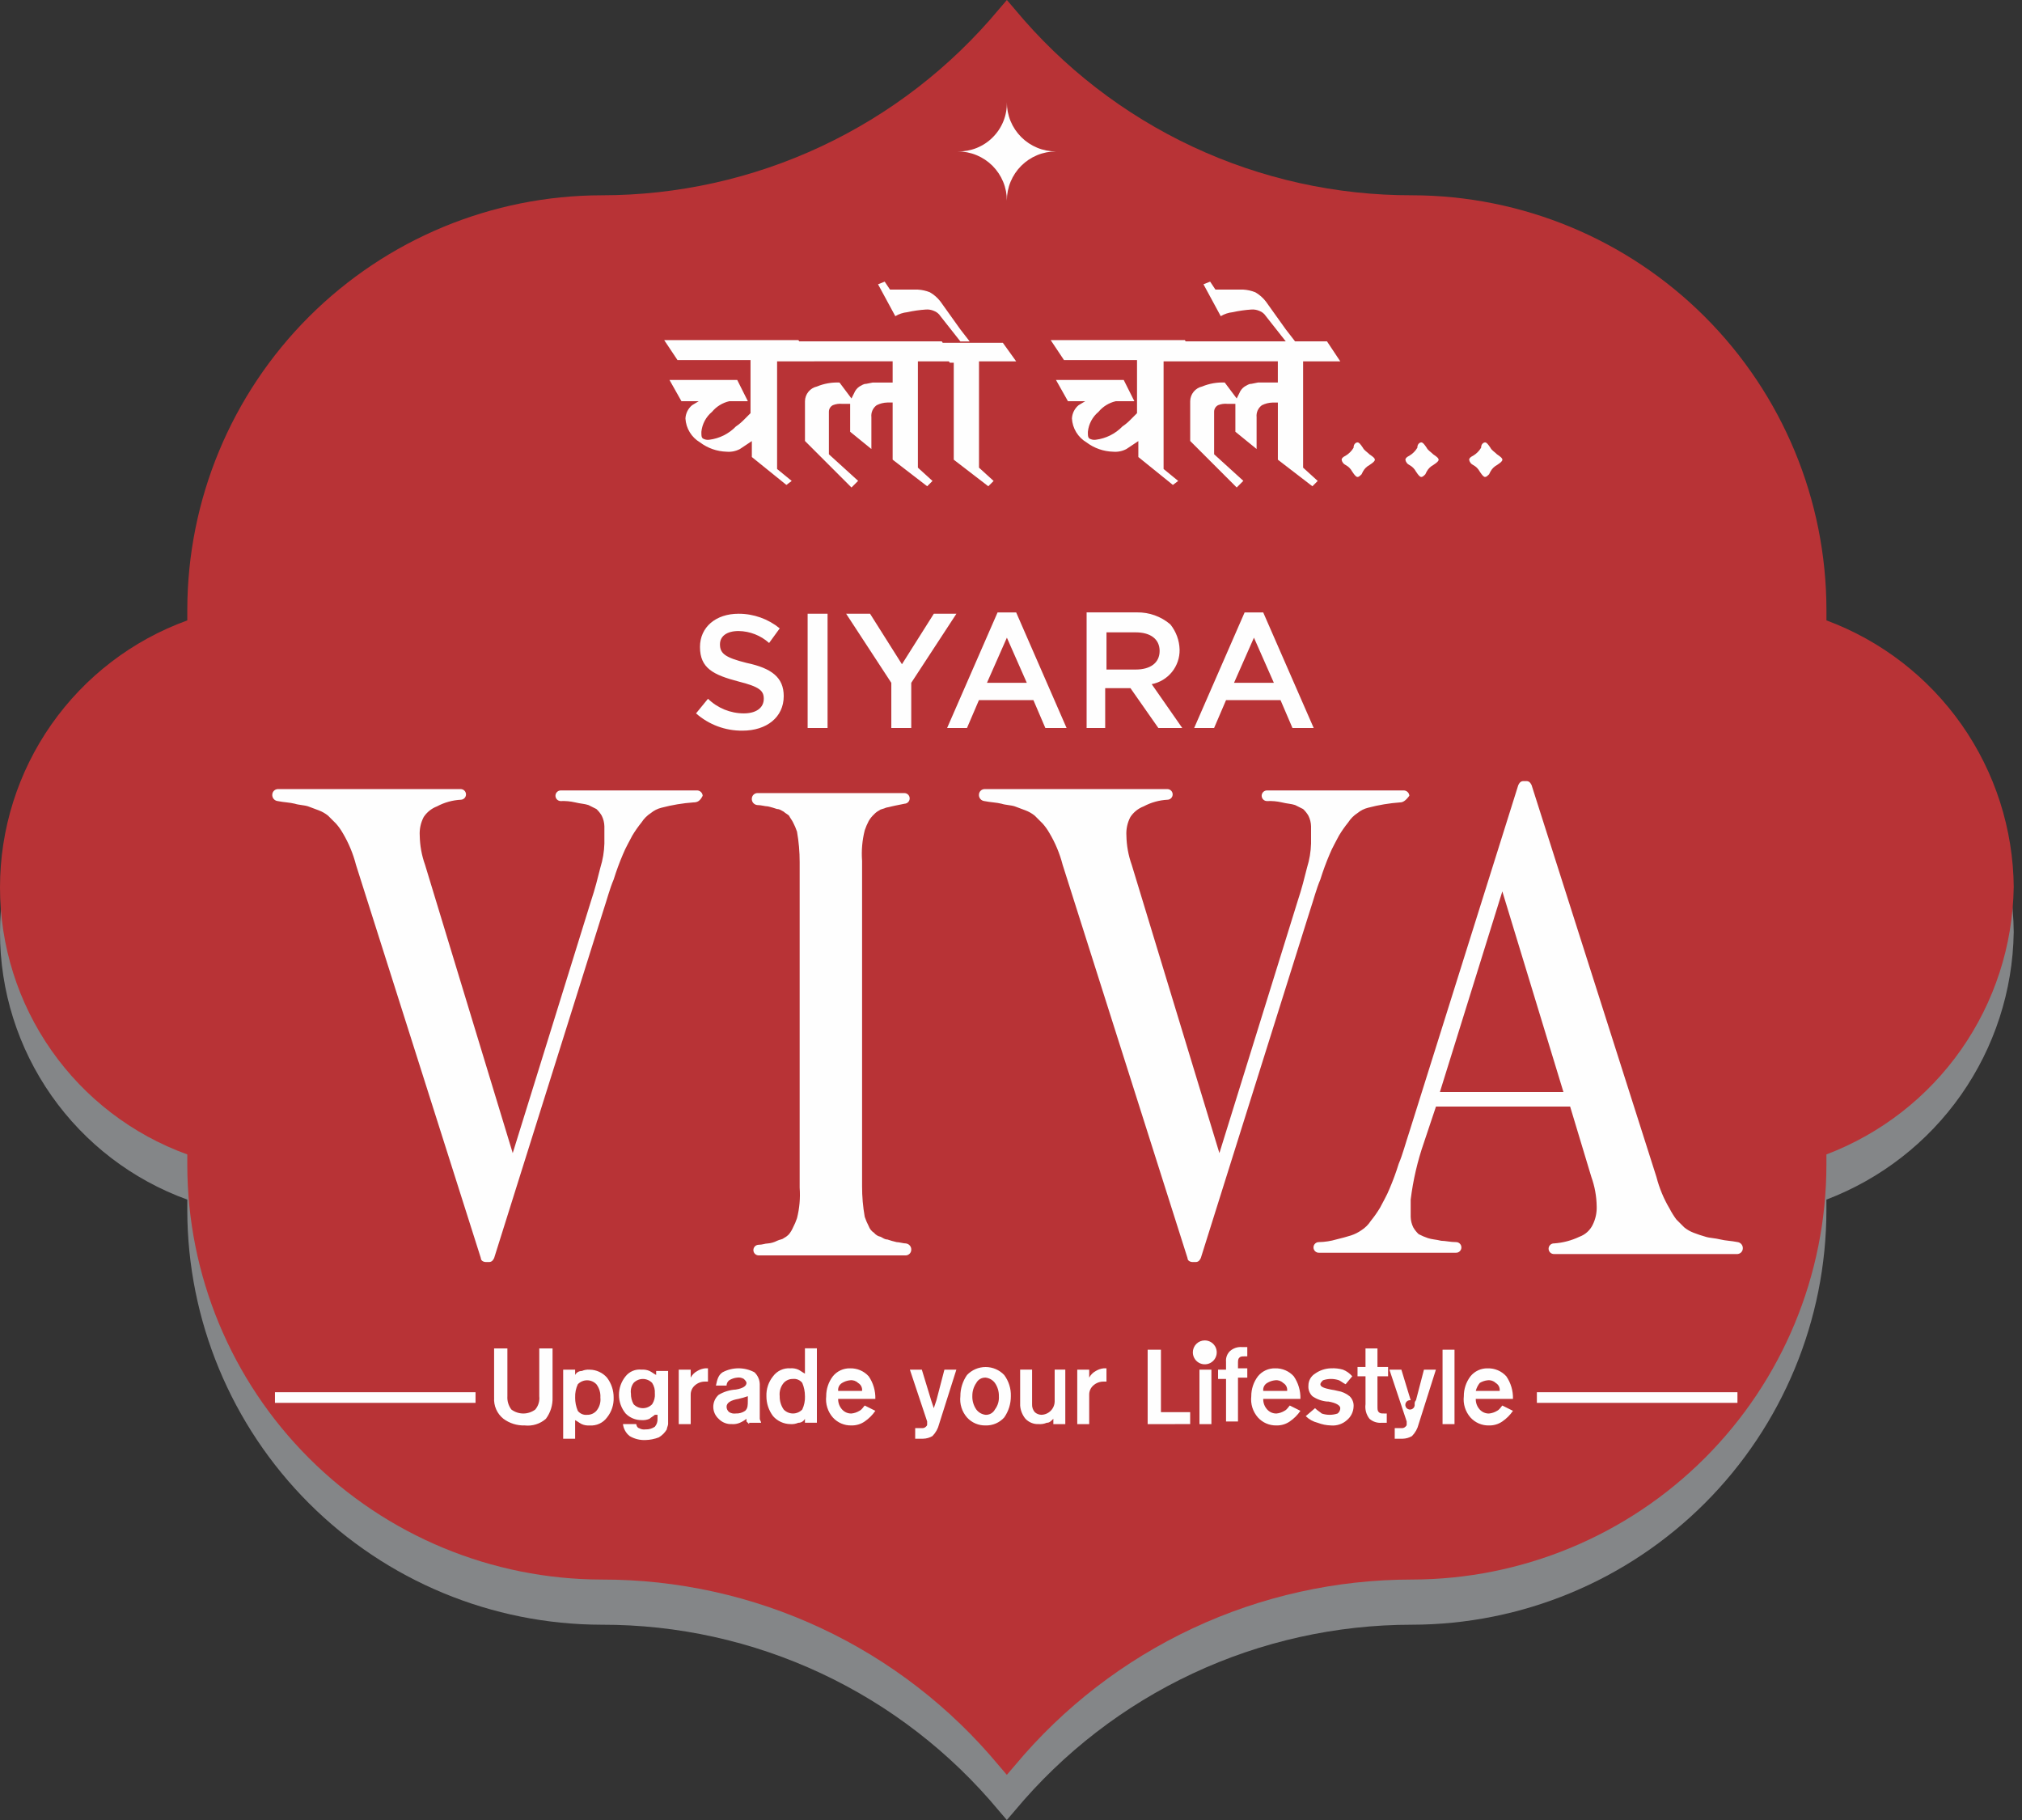
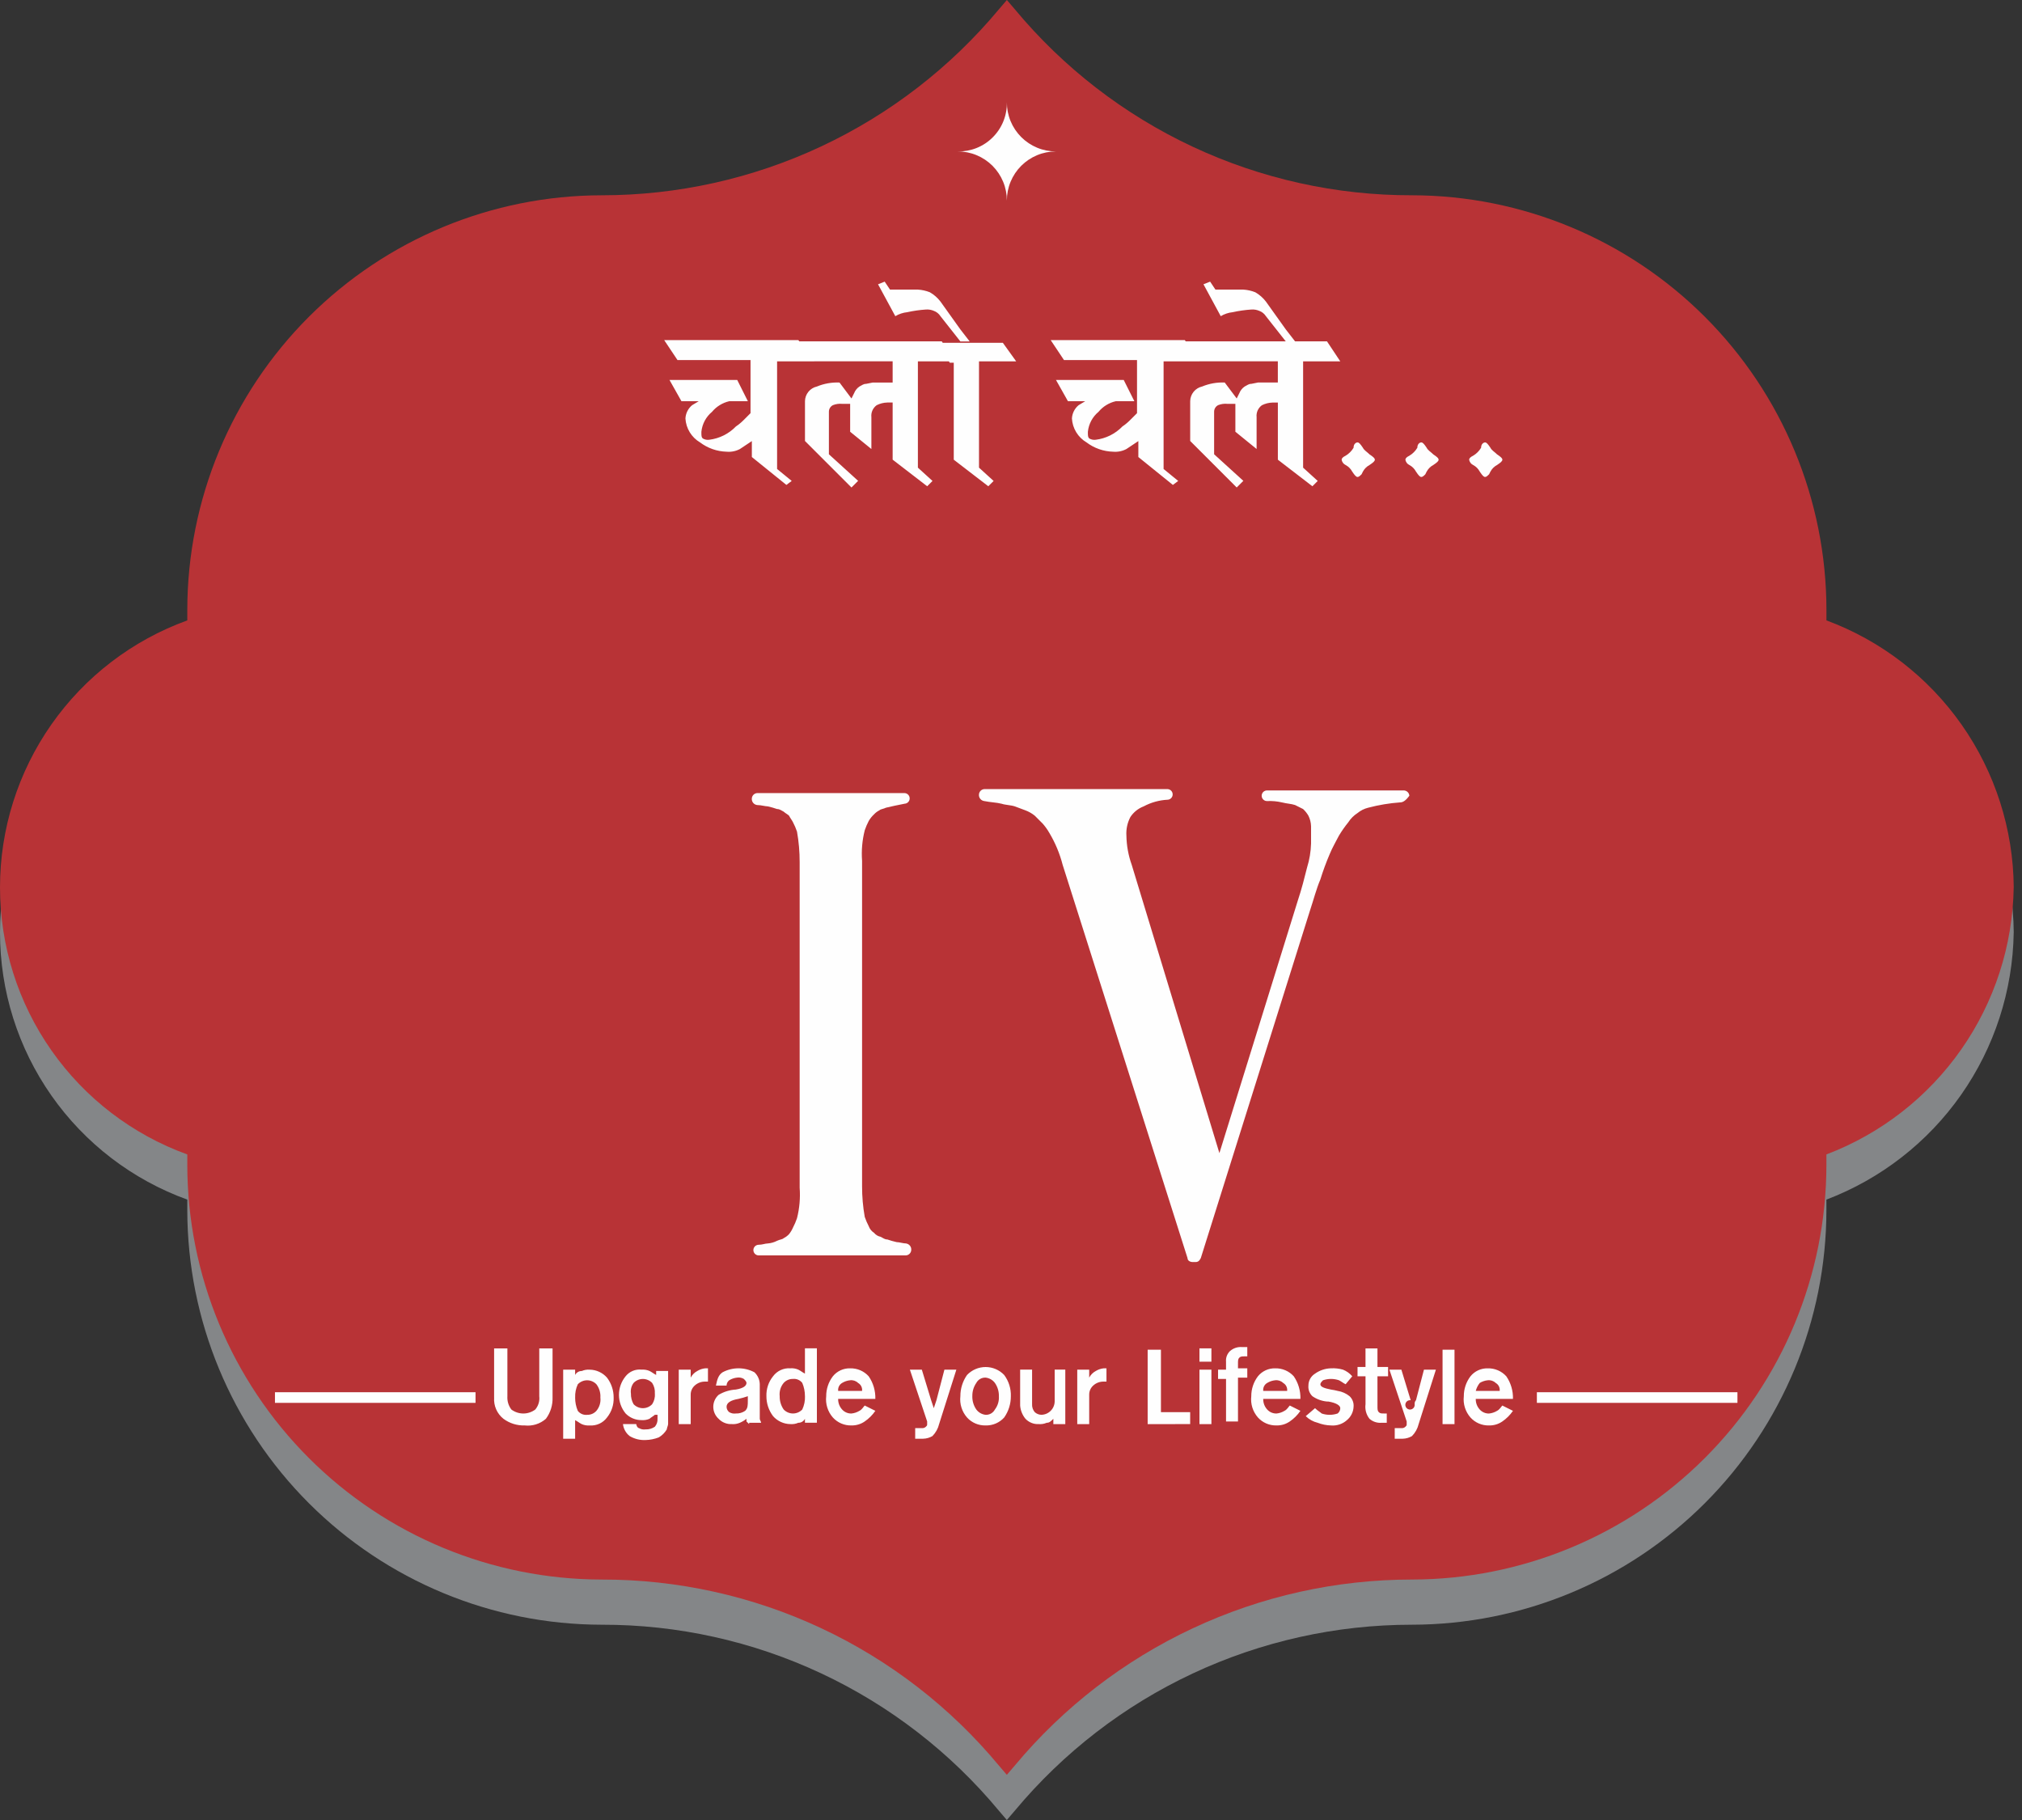
<svg xmlns="http://www.w3.org/2000/svg" width="200" height="180" viewBox="0 0 200 180" fill="none">
  <rect x="0" y="0" width="200" height="180" fill="#333333" stroke="none" />
  <g clip-path="url(#clip0_54_2)">
    <path fill-rule="evenodd" clip-rule="evenodd" d="M199.183 92.233C199.137 86.472 197.341 80.861 194.032 76.144C190.723 71.427 186.059 67.828 180.657 65.824V64.773C180.644 53.905 176.32 43.486 168.635 35.802C160.951 28.117 150.532 23.794 139.664 23.78C132.166 23.795 124.757 22.154 117.966 18.974C111.176 15.795 105.171 11.155 100.38 5.387L99.592 4.467L98.804 5.387C94.005 11.145 87.998 15.777 81.209 18.956C74.42 22.135 67.015 23.782 59.519 23.781C48.651 23.795 38.233 28.118 30.548 35.803C22.863 43.487 18.54 53.906 18.526 64.774V65.825C13.099 67.79 8.408 71.379 5.093 76.104C1.778 80.83 0 86.462 0 92.234C0 98.006 1.778 103.638 5.093 108.363C8.408 113.089 13.099 116.678 18.526 118.643V119.694C18.54 130.562 22.863 140.98 30.548 148.665C38.233 156.35 48.651 160.673 59.519 160.687C67.017 160.672 74.425 162.314 81.216 165.493C88.006 168.672 94.01 173.312 98.8 179.08L99.588 180L100.376 179.08C105.176 173.322 111.183 168.689 117.972 165.51C124.76 162.332 132.165 160.685 139.661 160.686C150.529 160.672 160.948 156.349 168.633 148.664C176.317 140.979 180.641 130.561 180.654 119.693V118.642C186.03 116.599 190.67 112.99 193.973 108.282C197.275 103.574 199.09 97.983 199.18 92.233" fill="#848688" />
    <path d="M199.183 87.766C199.137 82.005 197.341 76.394 194.032 71.677C190.723 66.961 186.059 63.361 180.657 61.357V60.306C180.644 49.438 176.32 39.02 168.635 31.335C160.951 23.65 150.532 19.327 139.664 19.313C132.166 19.328 124.757 17.687 117.966 14.508C111.176 11.328 105.171 6.688 100.38 0.92L99.592 0L98.804 0.92C94.005 6.678 87.998 11.311 81.209 14.489C74.42 17.668 67.015 19.315 59.519 19.314C48.651 19.328 38.233 23.651 30.548 31.336C22.863 39.02 18.54 49.439 18.526 60.307V61.358C13.099 63.323 8.408 66.912 5.093 71.637C1.778 76.363 0 81.995 0 87.767C0 93.539 1.778 99.171 5.093 103.897C8.408 108.622 13.099 112.211 18.526 114.176V115.227C18.54 126.095 22.863 136.514 30.548 144.198C38.233 151.883 48.651 156.206 59.519 156.22C67.017 156.206 74.425 157.847 81.216 161.026C88.006 164.206 94.01 168.845 98.8 174.613L99.588 175.533L100.376 174.613C105.176 168.855 111.183 164.222 117.972 161.044C124.76 157.865 132.165 156.218 139.661 156.219C150.529 156.205 160.948 151.882 168.633 144.197C176.317 136.513 180.641 126.094 180.654 115.226V114.175C186.03 112.132 190.67 108.524 193.973 103.815C197.275 99.107 199.09 93.516 199.18 87.766" fill="#B83336" />
-     <path d="M122.059 67.533L124.03 63.066L126.001 67.533H122.059ZM118.117 72H120.088L121.271 69.241H126.658L127.841 72H129.941L124.947 60.569H123.108L118.117 72ZM109.445 66.35V62.54H112.336C113.781 62.54 114.701 63.197 114.701 64.379C114.701 65.561 113.781 66.218 112.336 66.218H109.447L109.445 66.35ZM107.345 72H109.316V68.058H111.816L114.575 72H116.94L113.918 67.664C114.707 67.511 115.416 67.084 115.921 66.459C116.425 65.834 116.693 65.051 116.677 64.248C116.654 63.336 116.33 62.458 115.757 61.748C114.842 60.969 113.674 60.549 112.472 60.566H107.479V71.997L107.345 72ZM97.622 67.533L99.593 63.066L101.564 67.533H97.622ZM93.68 72H95.647L96.829 69.241H102.216L103.398 72H105.498L100.511 60.569H98.672L93.68 72ZM88.162 72H90.133V67.533L94.6 60.701H92.366L89.213 65.694L86.06 60.701H83.695L88.162 67.533V72ZM79.885 72H81.856V60.7H79.885V72ZM73.447 72.263C75.812 72.263 77.52 70.949 77.52 68.847C77.52 67.008 76.338 66.088 73.841 65.562C71.741 65.036 71.213 64.642 71.213 63.723C71.213 62.935 71.87 62.409 73.052 62.409C74.169 62.425 75.243 62.845 76.074 63.591L77.125 62.146C75.974 61.207 74.533 60.696 73.047 60.7C70.813 60.7 69.237 62.014 69.237 63.985C69.237 66.085 70.551 66.744 73.047 67.401C75.147 67.927 75.547 68.321 75.547 69.109C75.547 70.029 74.759 70.554 73.576 70.554C72.251 70.554 70.978 70.035 70.029 69.109L68.847 70.554C70.116 71.674 71.755 72.284 73.447 72.263Z" fill="#FEFEFE" />
    <path d="M149.65 139.533C149.369 139.946 149.012 140.302 148.599 140.584C148.214 140.851 147.754 140.989 147.285 140.978C146.94 140.988 146.597 140.922 146.279 140.786C145.962 140.65 145.678 140.447 145.446 140.19C145.196 139.905 145.009 139.571 144.895 139.21C144.782 138.848 144.746 138.466 144.789 138.09C144.785 137.379 145.016 136.686 145.446 136.119C145.651 135.865 145.912 135.662 146.208 135.525C146.504 135.388 146.828 135.322 147.154 135.331C147.5 135.321 147.843 135.387 148.16 135.523C148.478 135.659 148.762 135.862 148.993 136.119C149.443 136.775 149.673 137.558 149.65 138.353H145.971C145.961 138.741 146.102 139.118 146.365 139.404C146.481 139.532 146.623 139.634 146.782 139.702C146.941 139.77 147.113 139.803 147.285 139.798C147.564 139.771 147.834 139.681 148.073 139.535C148.336 139.404 148.467 139.141 148.599 139.009L149.65 139.533ZM145.971 137.562H148.336C148.356 137.406 148.329 137.249 148.259 137.108C148.189 136.968 148.078 136.852 147.942 136.774C147.839 136.674 147.714 136.599 147.578 136.553C147.442 136.508 147.297 136.493 147.154 136.511C146.875 136.538 146.606 136.628 146.366 136.774C146.181 137.006 146.047 137.275 145.971 137.562ZM142.686 140.847V133.489H143.868V140.847H142.686ZM137.956 141.241H138.613C138.685 141.25 138.757 141.243 138.825 141.22C138.893 141.197 138.956 141.16 139.007 141.11C139.138 140.979 139.138 140.979 139.138 140.847V140.584L137.43 135.46H138.613L139.533 138.482C139.437 138.468 139.338 138.485 139.252 138.53C139.165 138.575 139.095 138.647 139.051 138.734C139.008 138.821 138.992 138.92 139.008 139.017C139.024 139.113 139.069 139.202 139.138 139.271C139.207 139.34 139.296 139.386 139.393 139.401C139.489 139.417 139.588 139.402 139.675 139.358C139.763 139.314 139.834 139.244 139.879 139.158C139.924 139.071 139.941 138.973 139.927 138.876C139.919 138.805 139.926 138.732 139.948 138.664C139.971 138.596 140.009 138.534 140.058 138.482L140.846 135.46H142.028L140.32 140.847C140.212 141.293 139.985 141.702 139.663 142.029C139.384 142.194 139.067 142.284 138.743 142.292H137.955L137.956 141.241ZM136.248 139.007C136.248 139.401 136.248 139.533 136.379 139.664C136.51 139.795 136.642 139.795 136.905 139.795H137.168V140.715H136.642C136.429 140.731 136.215 140.705 136.012 140.637C135.809 140.57 135.621 140.462 135.46 140.321C135.3 140.119 135.183 139.887 135.115 139.639C135.047 139.391 135.031 139.131 135.066 138.876V136.117H134.276V135.197H135.064V133.358H136.247V135.197H137.298V136.117H136.247L136.248 139.007ZM129.153 140.058L130.073 139.27C130.336 139.533 130.599 139.664 130.73 139.796C131.241 139.971 131.796 139.971 132.307 139.796C132.388 139.733 132.453 139.654 132.498 139.563C132.544 139.472 132.568 139.372 132.57 139.27C132.57 139.007 132.176 138.744 131.388 138.613H131.257C130.738 138.565 130.241 138.384 129.812 138.087C129.672 137.953 129.564 137.788 129.495 137.606C129.427 137.425 129.401 137.23 129.418 137.036C129.417 136.799 129.477 136.566 129.592 136.359C129.707 136.152 129.874 135.978 130.075 135.854C130.536 135.524 131.086 135.341 131.652 135.328C132.051 135.306 132.45 135.351 132.834 135.459C133.19 135.6 133.506 135.826 133.754 136.116L133.097 136.904C132.834 136.773 132.703 136.641 132.44 136.51C131.929 136.335 131.374 136.335 130.863 136.51C130.732 136.641 130.6 136.773 130.6 136.904C130.6 137.167 130.994 137.298 131.651 137.43C131.873 137.461 132.092 137.504 132.308 137.561C132.742 137.628 133.151 137.81 133.491 138.087C133.632 138.221 133.74 138.386 133.808 138.567C133.877 138.749 133.903 138.944 133.885 139.138C133.873 139.391 133.808 139.638 133.695 139.864C133.582 140.09 133.423 140.29 133.228 140.452C133.015 140.643 132.766 140.788 132.494 140.878C132.223 140.969 131.936 141.003 131.651 140.978C131.201 140.967 130.757 140.878 130.337 140.715C129.89 140.607 129.481 140.38 129.153 140.058ZM128.627 139.532C128.346 139.945 127.989 140.301 127.576 140.583C127.191 140.85 126.731 140.988 126.262 140.977C125.917 140.987 125.574 140.921 125.256 140.785C124.939 140.649 124.655 140.446 124.423 140.189C124.173 139.904 123.986 139.57 123.872 139.209C123.759 138.847 123.723 138.465 123.766 138.089C123.762 137.378 123.993 136.685 124.423 136.118C124.628 135.864 124.889 135.661 125.185 135.524C125.481 135.387 125.805 135.321 126.131 135.33C126.477 135.32 126.82 135.386 127.137 135.522C127.455 135.658 127.739 135.861 127.97 136.118C128.42 136.774 128.65 137.557 128.627 138.352H124.948C124.938 138.74 125.079 139.117 125.342 139.403C125.458 139.531 125.6 139.633 125.759 139.701C125.918 139.769 126.09 139.802 126.262 139.797C126.541 139.77 126.811 139.68 127.05 139.534C127.313 139.403 127.444 139.14 127.576 139.008L128.627 139.532ZM124.948 137.561H127.313C127.333 137.405 127.306 137.248 127.236 137.107C127.166 136.967 127.055 136.851 126.919 136.773C126.816 136.673 126.691 136.598 126.555 136.552C126.419 136.507 126.274 136.492 126.131 136.51C125.852 136.537 125.583 136.627 125.343 136.773C125.207 136.851 125.097 136.967 125.027 137.108C124.957 137.248 124.93 137.406 124.949 137.562L124.948 137.561ZM121.269 136.379H120.481V135.459H121.269V134.671C121.252 134.477 121.278 134.282 121.346 134.1C121.415 133.919 121.523 133.754 121.663 133.62C121.824 133.479 122.012 133.371 122.215 133.303C122.418 133.236 122.633 133.209 122.846 133.226H123.372V134.146H123.109C122.846 134.146 122.715 134.146 122.583 134.277C122.451 134.408 122.452 134.54 122.452 134.934V135.328H123.372V136.248H122.452V140.584H121.27V136.384L121.269 136.379ZM118.641 140.846V135.459H119.823V140.846H118.641ZM118.641 134.671V133.357H119.823V134.671H118.641ZM113.517 140.846V133.488H114.831V139.663H117.722V140.845L113.517 140.846ZM106.553 140.846V135.459H107.735V136.247C107.884 135.967 108.113 135.738 108.392 135.59C108.632 135.444 108.901 135.354 109.18 135.327H109.443V136.641H109.18C108.792 136.631 108.415 136.772 108.129 137.035C108.001 137.151 107.899 137.293 107.831 137.452C107.763 137.61 107.73 137.782 107.735 137.955V140.846H106.553ZM105.371 135.459V140.846H104.189V140.32C103.926 140.583 103.795 140.714 103.532 140.714C103.284 140.821 103.014 140.866 102.744 140.845C102.5 140.858 102.256 140.817 102.03 140.726C101.803 140.636 101.598 140.497 101.43 140.319C101.123 139.946 100.939 139.487 100.904 139.005V135.458H102.086V138.874C102.069 139.161 102.163 139.443 102.349 139.662C102.529 139.827 102.763 139.92 103.006 139.925C103.352 139.917 103.682 139.775 103.926 139.531C104.171 139.286 104.312 138.957 104.32 138.611V135.458H105.376L105.371 135.459ZM97.488 140.977C97.143 140.987 96.8 140.921 96.482 140.785C96.165 140.649 95.88 140.446 95.649 140.189C95.399 139.904 95.212 139.57 95.099 139.209C94.985 138.847 94.949 138.465 94.992 138.089C94.989 137.338 95.219 136.604 95.649 135.989C95.887 135.74 96.172 135.541 96.488 135.406C96.804 135.27 97.145 135.2 97.489 135.2C97.833 135.2 98.173 135.27 98.49 135.406C98.806 135.541 99.091 135.74 99.328 135.989C99.778 136.595 100.01 137.335 99.985 138.089C99.989 138.84 99.759 139.574 99.328 140.189C99.097 140.446 98.813 140.649 98.496 140.786C98.178 140.922 97.835 140.988 97.489 140.978L97.488 140.977ZM96.174 138.087C96.164 138.556 96.302 139.016 96.568 139.401C96.677 139.547 96.815 139.669 96.974 139.76C97.132 139.85 97.307 139.907 97.488 139.927C97.676 139.935 97.862 139.89 98.025 139.797C98.187 139.704 98.32 139.567 98.408 139.401C98.694 139.025 98.833 138.558 98.802 138.087C98.813 137.618 98.675 137.158 98.408 136.773C98.299 136.627 98.161 136.505 98.003 136.414C97.845 136.324 97.669 136.267 97.488 136.247C97.301 136.239 97.115 136.284 96.952 136.377C96.789 136.47 96.656 136.607 96.568 136.773C96.302 137.159 96.165 137.619 96.176 138.087H96.174ZM90.524 141.24H91.181C91.253 141.249 91.325 141.242 91.393 141.219C91.461 141.196 91.524 141.159 91.575 141.109C91.706 140.978 91.706 140.978 91.706 140.846V140.583L89.998 135.459H91.18L92.1 138.481C92.188 138.744 92.276 139.006 92.363 139.269C92.451 139.006 92.539 138.744 92.626 138.481L93.414 135.459H94.596L92.888 140.846C92.78 141.292 92.553 141.701 92.231 142.028C91.952 142.193 91.635 142.283 91.311 142.291H90.523L90.524 141.24ZM86.582 139.532C86.301 139.945 85.944 140.301 85.531 140.583C85.146 140.85 84.686 140.988 84.217 140.977C83.872 140.987 83.529 140.921 83.211 140.785C82.894 140.649 82.61 140.446 82.378 140.189C82.128 139.904 81.941 139.57 81.828 139.209C81.714 138.847 81.678 138.465 81.721 138.089C81.717 137.378 81.948 136.685 82.378 136.118C82.583 135.864 82.844 135.661 83.14 135.524C83.436 135.387 83.76 135.321 84.086 135.33C84.432 135.32 84.775 135.386 85.093 135.522C85.41 135.658 85.694 135.861 85.925 136.118C86.375 136.774 86.605 137.557 86.582 138.352H82.903C82.893 138.74 83.034 139.117 83.297 139.403C83.413 139.531 83.555 139.633 83.714 139.701C83.873 139.769 84.045 139.802 84.217 139.797C84.496 139.77 84.766 139.68 85.005 139.534C85.268 139.403 85.399 139.14 85.531 139.008L86.582 139.532ZM82.903 137.561H85.268C85.288 137.405 85.261 137.248 85.191 137.107C85.121 136.967 85.01 136.851 84.874 136.773C84.771 136.673 84.646 136.598 84.51 136.552C84.374 136.507 84.229 136.492 84.086 136.51C83.807 136.537 83.538 136.627 83.298 136.773C83.163 136.852 83.053 136.968 82.983 137.108C82.913 137.249 82.886 137.406 82.905 137.562L82.903 137.561ZM79.618 140.846V140.32C79.557 140.441 79.463 140.541 79.346 140.611C79.23 140.681 79.097 140.716 78.961 140.714C78.713 140.821 78.443 140.866 78.173 140.845C77.849 140.841 77.53 140.768 77.236 140.632C76.941 140.497 76.679 140.301 76.465 140.057C76.035 139.49 75.804 138.797 75.808 138.086C75.782 137.371 76.015 136.671 76.465 136.115C76.661 135.85 76.92 135.639 77.218 135.502C77.517 135.364 77.845 135.304 78.173 135.327C78.443 135.306 78.713 135.351 78.961 135.458C79.224 135.589 79.355 135.721 79.618 135.852V133.352H80.8V140.71H79.618V140.846ZM79.618 138.087C79.621 137.636 79.532 137.188 79.355 136.773C79.249 136.634 79.108 136.525 78.947 136.456C78.786 136.387 78.61 136.36 78.435 136.379C78.263 136.374 78.091 136.407 77.932 136.475C77.773 136.543 77.631 136.645 77.515 136.773C77.364 136.954 77.251 137.164 77.184 137.39C77.116 137.615 77.095 137.853 77.121 138.087C77.111 138.556 77.249 139.016 77.515 139.401C77.634 139.525 77.777 139.625 77.935 139.692C78.093 139.76 78.263 139.795 78.435 139.795C78.607 139.795 78.777 139.76 78.935 139.692C79.093 139.625 79.236 139.525 79.354 139.401C79.547 138.991 79.639 138.54 79.621 138.087H79.618ZM73.968 138.087C73.667 138.192 73.36 138.28 73.048 138.35C72.26 138.483 71.866 138.746 71.866 139.138C71.868 139.24 71.893 139.34 71.938 139.431C71.984 139.522 72.049 139.601 72.129 139.664C72.326 139.783 72.559 139.829 72.786 139.795C73.113 139.808 73.436 139.716 73.706 139.532C73.969 139.269 73.969 139.006 73.969 138.481V138.218L73.971 138.087H73.968ZM74.099 140.846L73.836 140.583V140.32C73.636 140.48 73.415 140.613 73.179 140.714C72.931 140.821 72.661 140.866 72.391 140.845C72.147 140.858 71.903 140.817 71.677 140.726C71.45 140.636 71.245 140.497 71.077 140.319C70.912 140.17 70.78 139.987 70.689 139.783C70.599 139.58 70.552 139.359 70.552 139.136C70.552 138.914 70.599 138.693 70.689 138.489C70.78 138.286 70.912 138.103 71.077 137.954C71.595 137.642 72.182 137.462 72.785 137.428C73.573 137.297 73.836 137.034 73.836 136.771C73.836 136.64 73.705 136.508 73.573 136.377C73.376 136.258 73.144 136.212 72.916 136.246C72.637 136.273 72.368 136.363 72.128 136.509C72.048 136.572 71.983 136.651 71.937 136.742C71.892 136.833 71.867 136.933 71.865 137.035H70.814C70.945 136.378 71.077 135.984 71.471 135.721C71.957 135.462 72.498 135.327 73.048 135.327C73.598 135.327 74.139 135.462 74.624 135.721C74.786 135.873 74.916 136.056 75.007 136.259C75.097 136.462 75.146 136.681 75.15 136.903V140.319C75.15 140.45 75.281 140.582 75.281 140.713H74.099V140.846ZM67.136 140.846V135.459H68.318V136.247C68.467 135.967 68.696 135.738 68.975 135.59C69.215 135.444 69.484 135.354 69.763 135.327H70.026V136.641H69.763C69.375 136.631 68.998 136.772 68.712 137.035C68.584 137.151 68.482 137.293 68.414 137.452C68.346 137.61 68.314 137.782 68.318 137.955V140.846H67.136ZM64.771 139.926C64.64 140.057 64.377 140.189 64.245 140.32C63.997 140.427 63.727 140.472 63.457 140.451C63.164 140.454 62.873 140.397 62.602 140.284C62.331 140.171 62.085 140.004 61.88 139.794C61.455 139.275 61.222 138.625 61.222 137.954C61.222 137.284 61.455 136.634 61.88 136.115C62.066 135.881 62.309 135.698 62.584 135.583C62.86 135.468 63.16 135.425 63.457 135.458C63.727 135.437 63.997 135.482 64.245 135.589C64.508 135.72 64.639 135.852 64.902 135.983V135.589H66.084V140.844C66.084 140.975 65.953 141.238 65.953 141.37C65.762 141.695 65.49 141.966 65.165 142.158C64.746 142.321 64.301 142.41 63.851 142.421C63.299 142.448 62.751 142.31 62.276 142.026C61.909 141.735 61.673 141.309 61.619 140.844H62.933C62.933 140.975 63.064 141.238 63.196 141.238C63.393 141.357 63.626 141.403 63.853 141.369C64.18 141.382 64.503 141.29 64.773 141.106C64.96 140.887 65.054 140.605 65.036 140.318V139.926H64.771ZM64.771 137.826C64.801 137.456 64.708 137.087 64.508 136.775C64.39 136.65 64.247 136.551 64.089 136.484C63.931 136.416 63.761 136.381 63.589 136.381C63.417 136.381 63.247 136.416 63.089 136.484C62.931 136.551 62.788 136.65 62.669 136.775C62.446 137.077 62.351 137.455 62.406 137.826C62.398 138.194 62.488 138.557 62.669 138.877C62.788 139.001 62.931 139.101 63.089 139.168C63.247 139.236 63.417 139.271 63.589 139.271C63.761 139.271 63.931 139.236 64.089 139.168C64.247 139.101 64.39 139.001 64.508 138.877C64.71 138.565 64.804 138.196 64.776 137.826H64.771ZM55.705 142.293V135.461H56.887V135.987C56.949 135.866 57.043 135.765 57.159 135.696C57.276 135.626 57.409 135.591 57.544 135.593C57.792 135.486 58.063 135.441 58.332 135.462C58.656 135.466 58.976 135.539 59.27 135.675C59.564 135.81 59.827 136.006 60.04 136.25C60.471 136.817 60.702 137.51 60.697 138.221C60.724 138.936 60.49 139.636 60.04 140.192C59.845 140.457 59.586 140.668 59.288 140.805C58.989 140.943 58.66 141.003 58.332 140.98C58.063 141.001 57.792 140.956 57.544 140.849C57.281 140.718 57.15 140.586 56.887 140.455V142.294L55.705 142.293ZM56.888 138.22C56.885 138.671 56.975 139.119 57.151 139.534C57.258 139.673 57.399 139.782 57.56 139.851C57.721 139.92 57.897 139.947 58.071 139.928C58.244 139.933 58.416 139.9 58.575 139.832C58.733 139.764 58.876 139.662 58.991 139.534C59.142 139.353 59.255 139.143 59.323 138.917C59.391 138.691 59.412 138.454 59.385 138.22C59.416 137.749 59.276 137.282 58.991 136.906C58.873 136.781 58.73 136.682 58.572 136.615C58.414 136.547 58.244 136.512 58.072 136.512C57.9 136.512 57.73 136.547 57.572 136.615C57.414 136.682 57.271 136.781 57.152 136.906C56.961 137.316 56.872 137.767 56.891 138.219L56.888 138.22ZM48.873 138.22V133.359H50.187V138.089C50.156 138.56 50.296 139.027 50.581 139.403C50.922 139.659 51.337 139.797 51.764 139.797C52.19 139.797 52.605 139.659 52.946 139.403C53.097 139.222 53.21 139.012 53.278 138.786C53.346 138.56 53.367 138.323 53.34 138.089V133.359H54.654V138.22C54.679 138.974 54.447 139.714 53.997 140.32C53.713 140.57 53.379 140.758 53.017 140.871C52.655 140.984 52.274 141.02 51.897 140.977C51.143 141.001 50.403 140.77 49.797 140.32C49.484 140.072 49.236 139.75 49.076 139.384C48.915 139.018 48.847 138.618 48.876 138.219L48.873 138.22Z" fill="#FEFEFE" />
-     <path d="M140.847 112.992C140.21 114.823 139.77 116.717 139.533 118.642V120.35C139.542 120.715 139.632 121.074 139.796 121.401C139.938 121.645 140.116 121.866 140.322 122.058C140.618 122.213 140.926 122.345 141.242 122.452C141.636 122.583 142.03 122.583 142.556 122.715C142.95 122.715 143.476 122.846 144.001 122.846C144.072 122.843 144.143 122.854 144.21 122.879C144.276 122.904 144.337 122.942 144.388 122.992C144.439 123.041 144.48 123.1 144.508 123.165C144.536 123.23 144.55 123.3 144.55 123.371C144.55 123.442 144.536 123.513 144.508 123.578C144.48 123.643 144.439 123.702 144.388 123.751C144.337 123.801 144.276 123.839 144.21 123.864C144.143 123.889 144.072 123.9 144.001 123.897H130.468C130.397 123.9 130.327 123.889 130.26 123.864C130.194 123.839 130.133 123.801 130.082 123.751C130.03 123.702 129.99 123.643 129.962 123.578C129.934 123.513 129.919 123.442 129.919 123.371C129.919 123.3 129.934 123.23 129.962 123.165C129.99 123.1 130.03 123.041 130.082 122.992C130.133 122.942 130.194 122.904 130.26 122.879C130.327 122.854 130.397 122.843 130.468 122.846C131.047 122.833 131.621 122.745 132.176 122.583C132.702 122.452 133.227 122.32 133.621 122.189C133.996 122.067 134.35 121.89 134.672 121.663C135.041 121.426 135.355 121.112 135.592 120.743C135.93 120.327 136.237 119.888 136.512 119.429C136.775 118.903 137.169 118.247 137.432 117.59C137.782 116.773 138.089 115.939 138.352 115.09C138.746 114.17 139.009 113.119 139.403 111.937L150.177 77.645C150.308 77.382 150.44 77.251 150.703 77.251H150.966C151.229 77.251 151.36 77.382 151.492 77.645L163.842 116.404C164.127 117.512 164.57 118.574 165.156 119.557C165.345 119.925 165.565 120.277 165.813 120.608L166.601 121.396C166.878 121.62 167.188 121.797 167.521 121.922C167.909 122.073 168.304 122.205 168.704 122.316C169.098 122.447 169.624 122.447 170.149 122.579C170.674 122.711 171.2 122.71 171.857 122.842C172.014 122.861 172.156 122.94 172.255 123.063C172.353 123.186 172.399 123.342 172.383 123.499C172.374 123.635 172.316 123.764 172.219 123.861C172.122 123.957 171.994 124.016 171.857 124.025H153.723C153.652 124.028 153.582 124.017 153.515 123.992C153.449 123.967 153.388 123.929 153.337 123.879C153.285 123.83 153.245 123.771 153.217 123.706C153.189 123.641 153.174 123.57 153.174 123.499C153.174 123.428 153.189 123.358 153.217 123.293C153.245 123.228 153.285 123.169 153.337 123.12C153.388 123.07 153.449 123.032 153.515 123.007C153.582 122.982 153.652 122.971 153.723 122.974C154.59 122.913 155.438 122.69 156.223 122.317C156.798 122.109 157.27 121.685 157.537 121.135C157.82 120.564 157.956 119.932 157.931 119.296C157.916 118.31 157.738 117.333 157.405 116.405L155.305 109.441H142.035L140.847 112.992ZM142.424 107.999H154.642L148.598 88.16L142.424 107.999Z" fill="#FEFEFE" />
    <path d="M138.482 79.358C137.417 79.436 136.362 79.612 135.329 79.884C134.944 79.978 134.585 80.158 134.278 80.41C133.909 80.647 133.596 80.961 133.358 81.33C133.021 81.746 132.714 82.185 132.438 82.644C132.175 83.17 131.781 83.826 131.518 84.483C131.169 85.3 130.862 86.134 130.598 86.983C130.204 87.903 129.941 88.954 129.547 90.136L118.774 124.424C118.643 124.687 118.511 124.818 118.248 124.818H117.985C117.722 124.818 117.459 124.687 117.459 124.424L105.109 85.533C104.824 84.425 104.382 83.363 103.795 82.38C103.608 82.052 103.388 81.743 103.138 81.46L102.35 80.672C102.074 80.448 101.763 80.27 101.43 80.146C101.036 80.015 100.773 79.883 100.379 79.752C99.985 79.621 99.459 79.621 99.065 79.489C98.539 79.358 98.014 79.358 97.357 79.226C97.201 79.207 97.058 79.128 96.96 79.005C96.861 78.882 96.815 78.726 96.831 78.569C96.84 78.433 96.899 78.304 96.996 78.207C97.092 78.111 97.221 78.052 97.357 78.043H115.488C115.624 78.049 115.752 78.107 115.845 78.205C115.939 78.303 115.991 78.433 115.991 78.569C115.991 78.704 115.939 78.834 115.845 78.932C115.752 79.03 115.624 79.088 115.488 79.094C114.661 79.136 113.854 79.36 113.123 79.751C112.586 79.955 112.126 80.323 111.809 80.802C111.512 81.367 111.375 82.003 111.415 82.641C111.431 83.627 111.609 84.604 111.941 85.532L120.613 114.044L128.365 89.08C128.759 87.898 129.022 86.846 129.285 85.795C129.523 85.028 129.656 84.233 129.679 83.43V81.722C129.67 81.356 129.581 80.998 129.416 80.671C129.274 80.427 129.097 80.206 128.89 80.014L128.102 79.62C127.708 79.489 127.314 79.489 126.788 79.357C126.315 79.248 125.829 79.204 125.343 79.226C125.272 79.229 125.201 79.218 125.135 79.193C125.069 79.168 125.008 79.129 124.957 79.08C124.905 79.031 124.864 78.972 124.837 78.907C124.809 78.842 124.794 78.772 124.794 78.701C124.794 78.629 124.809 78.559 124.837 78.494C124.864 78.429 124.905 78.37 124.957 78.32C125.008 78.271 125.069 78.233 125.135 78.208C125.201 78.183 125.272 78.172 125.343 78.175H138.876C139.013 78.184 139.141 78.243 139.238 78.339C139.335 78.436 139.393 78.564 139.402 78.701C139.008 79.227 138.745 79.358 138.482 79.358Z" fill="#FEFEFE" />
    <path d="M85.27 117.328C85.268 118.341 85.356 119.352 85.533 120.35C85.64 120.666 85.772 120.974 85.927 121.27C86.025 121.541 86.21 121.772 86.453 121.927C86.619 122.132 86.851 122.271 87.11 122.321C87.373 122.452 87.504 122.584 87.767 122.584C88.068 122.689 88.376 122.777 88.687 122.847C88.95 122.847 89.344 122.978 89.607 122.978C89.763 122.997 89.906 123.076 90.004 123.199C90.103 123.322 90.149 123.478 90.133 123.635C90.124 123.772 90.066 123.9 89.969 123.997C89.872 124.094 89.743 124.152 89.607 124.161H75.022C74.887 124.155 74.759 124.097 74.665 123.999C74.571 123.901 74.519 123.771 74.519 123.636C74.519 123.5 74.571 123.37 74.665 123.272C74.759 123.174 74.887 123.116 75.022 123.11C75.416 123.11 75.679 122.979 75.942 122.979C76.263 122.953 76.576 122.864 76.862 122.716C77.125 122.585 77.388 122.585 77.519 122.453C77.717 122.355 77.895 122.221 78.045 122.059C78.205 121.859 78.338 121.638 78.439 121.402C78.594 121.106 78.726 120.798 78.833 120.482C79.083 119.495 79.171 118.475 79.096 117.46V85.27C79.098 84.257 79.01 83.246 78.833 82.248C78.726 81.931 78.594 81.624 78.439 81.328C78.308 81.065 78.176 80.934 78.045 80.671C77.914 80.54 77.651 80.408 77.519 80.277C77.256 80.146 77.125 80.014 76.862 80.014C76.561 79.909 76.253 79.821 75.942 79.751C75.679 79.751 75.285 79.62 74.891 79.62C74.735 79.601 74.592 79.522 74.493 79.399C74.395 79.276 74.349 79.12 74.365 78.963C74.374 78.826 74.432 78.698 74.529 78.601C74.626 78.504 74.754 78.446 74.891 78.437H89.475C89.61 78.443 89.738 78.501 89.832 78.599C89.926 78.697 89.978 78.827 89.978 78.963C89.978 79.098 89.926 79.228 89.832 79.326C89.738 79.424 89.61 79.482 89.475 79.488C88.818 79.619 88.161 79.751 87.636 79.882C87.373 80.013 87.11 80.013 86.979 80.145C86.781 80.243 86.603 80.377 86.453 80.539C86.246 80.731 86.069 80.952 85.927 81.196C85.772 81.492 85.64 81.799 85.533 82.116C85.283 83.103 85.194 84.123 85.27 85.138V117.328Z" fill="#FEFEFE" />
-     <path d="M68.584 79.358C67.519 79.436 66.464 79.612 65.431 79.884C65.046 79.978 64.687 80.158 64.38 80.41C64.011 80.647 63.698 80.961 63.46 81.33C63.123 81.746 62.816 82.185 62.54 82.644C62.277 83.17 61.883 83.826 61.62 84.483C61.271 85.3 60.964 86.134 60.7 86.983C60.306 87.903 60.043 88.954 59.649 90.136L48.876 124.424C48.745 124.687 48.613 124.818 48.35 124.818H48.087C47.824 124.818 47.561 124.687 47.561 124.424L35.211 85.533C34.926 84.425 34.484 83.363 33.897 82.38C33.71 82.052 33.49 81.743 33.24 81.46L32.452 80.672C32.176 80.448 31.865 80.27 31.532 80.146C31.138 80.015 30.875 79.883 30.481 79.752C30.087 79.621 29.561 79.621 29.167 79.489C28.641 79.358 28.116 79.358 27.459 79.226C27.303 79.207 27.16 79.128 27.062 79.005C26.963 78.882 26.917 78.726 26.933 78.569C26.942 78.433 27.001 78.304 27.098 78.207C27.194 78.111 27.323 78.052 27.459 78.043H45.59C45.726 78.049 45.854 78.107 45.947 78.205C46.041 78.303 46.093 78.433 46.093 78.569C46.093 78.704 46.041 78.834 45.947 78.932C45.854 79.03 45.726 79.088 45.59 79.094C44.763 79.136 43.956 79.36 43.225 79.751C42.688 79.955 42.228 80.323 41.911 80.802C41.614 81.367 41.477 82.003 41.517 82.641C41.533 83.627 41.711 84.604 42.043 85.532L50.715 114.044L58.467 89.08C58.861 87.898 59.124 86.846 59.387 85.795C59.626 85.028 59.758 84.233 59.781 83.43V81.722C59.772 81.356 59.682 80.998 59.518 80.671C59.376 80.427 59.199 80.206 58.992 80.014L58.204 79.62C57.81 79.489 57.416 79.489 56.89 79.357C56.417 79.248 55.931 79.204 55.445 79.226C55.31 79.22 55.182 79.162 55.088 79.064C54.995 78.966 54.942 78.836 54.942 78.701C54.942 78.565 54.995 78.435 55.088 78.337C55.182 78.239 55.31 78.181 55.445 78.175H68.978C69.115 78.184 69.243 78.243 69.34 78.339C69.437 78.436 69.495 78.564 69.504 78.701C69.241 79.227 68.979 79.358 68.584 79.358Z" fill="#FEFEFE" />
    <path d="M171.854 137.693H152.015V138.744H171.854V137.693Z" fill="#FEFEFE" />
    <path d="M47.036 137.693H27.197V138.744H47.036V137.693Z" fill="#FEFEFE" />
    <path d="M146.893 43.754C147.024 43.754 147.156 43.885 147.419 44.28C147.55 44.543 147.813 44.674 148.076 44.937C148.47 45.2 148.602 45.331 148.602 45.463C148.602 45.595 148.471 45.726 148.076 45.989C147.797 46.137 147.568 46.366 147.419 46.646L147.288 46.909C147.157 47.04 147.025 47.172 146.894 47.172C146.763 47.172 146.631 47.041 146.368 46.646C146.22 46.366 145.991 46.137 145.711 45.989C145.608 45.94 145.517 45.867 145.449 45.775C145.38 45.683 145.335 45.576 145.317 45.463C145.317 45.33 145.449 45.198 145.711 45.069C146.036 44.877 146.308 44.606 146.499 44.281C146.499 43.887 146.762 43.755 146.893 43.755M140.586 43.755C140.717 43.755 140.849 43.886 141.112 44.281C141.243 44.544 141.506 44.675 141.769 44.938C142.163 45.201 142.295 45.332 142.295 45.464C142.295 45.596 142.164 45.727 141.769 45.99C141.489 46.138 141.261 46.367 141.112 46.647L140.981 46.91C140.85 47.041 140.718 47.173 140.587 47.173C140.456 47.173 140.324 47.042 140.061 46.647C139.913 46.367 139.684 46.138 139.404 45.99C139.301 45.941 139.21 45.868 139.142 45.776C139.073 45.684 139.028 45.577 139.01 45.464C139.01 45.331 139.142 45.199 139.404 45.07C139.729 44.878 140 44.607 140.192 44.282C140.193 43.883 140.452 43.754 140.584 43.754L140.586 43.755ZM134.279 43.755C134.41 43.755 134.542 43.886 134.805 44.281C134.936 44.544 135.199 44.675 135.462 44.938C135.856 45.201 135.988 45.332 135.988 45.464C135.988 45.596 135.857 45.727 135.462 45.99C135.182 46.138 134.954 46.367 134.805 46.647L134.674 46.91C134.543 47.041 134.411 47.173 134.28 47.173C134.149 47.173 134.017 47.042 133.754 46.647C133.606 46.367 133.377 46.138 133.097 45.99C132.994 45.941 132.903 45.868 132.835 45.776C132.766 45.684 132.721 45.577 132.703 45.464C132.703 45.331 132.835 45.199 133.097 45.07C133.422 44.878 133.693 44.607 133.885 44.282C133.883 43.883 134.146 43.754 134.277 43.754L134.279 43.755ZM128.104 33.77H127.184L125.213 31.27C125.058 31.027 124.827 30.842 124.556 30.744C124.308 30.637 124.038 30.592 123.768 30.613C123.149 30.654 122.535 30.742 121.929 30.876C121.511 30.919 121.107 31.054 120.746 31.27L119.038 28.117L119.695 27.854L120.221 28.642H122.98C123.386 28.666 123.785 28.755 124.162 28.905C124.57 29.139 124.927 29.452 125.213 29.825L127.184 32.584L128.104 33.77ZM132.571 35.741H128.893V46.252L130.338 47.566L129.812 48.092L126.396 45.464V39.814H125.87C125.505 39.823 125.146 39.913 124.819 40.077C124.635 40.209 124.49 40.388 124.397 40.594C124.305 40.801 124.269 41.029 124.293 41.254V44.407L122.193 42.699V39.94H121.405C121.093 39.909 120.777 39.954 120.485 40.071C120.365 40.133 120.264 40.227 120.194 40.343C120.124 40.459 120.089 40.593 120.091 40.728V44.928L122.982 47.556L122.325 48.213L117.725 43.613V39.671C117.731 39.332 117.851 39.006 118.066 38.743C118.28 38.481 118.577 38.299 118.907 38.226C119.614 37.933 120.377 37.798 121.141 37.832L122.324 39.409L122.587 38.883C122.692 38.616 122.876 38.387 123.113 38.226C123.376 38.095 123.507 37.963 123.77 37.963L124.427 37.832H126.393V35.732H118.116L116.802 33.761H131.255L132.571 35.741ZM118.644 35.741H115.093V46.383L116.538 47.565L116.012 47.959L112.596 45.2V43.623L111.414 44.411C111.011 44.623 110.554 44.715 110.1 44.674C109.15 44.649 108.231 44.328 107.472 43.754C107.055 43.509 106.706 43.165 106.453 42.752C106.201 42.34 106.055 41.872 106.027 41.389C106.04 41.136 106.105 40.889 106.218 40.663C106.331 40.437 106.49 40.236 106.684 40.075L107.341 39.681H105.633L104.451 37.581H111.151L112.202 39.681H110.363C109.694 39.834 109.094 40.203 108.655 40.732C108.06 41.226 107.683 41.934 107.604 42.703C107.604 43.097 107.604 43.229 107.735 43.36C107.932 43.479 108.165 43.526 108.392 43.491C109.393 43.366 110.32 42.902 111.02 42.177C111.305 41.986 111.569 41.765 111.808 41.52L112.465 40.863V35.608H105.239L103.925 33.637H117.193L118.644 35.741ZM95.914 33.77H94.994L93.023 31.27C92.868 31.027 92.637 30.842 92.366 30.744C92.118 30.637 91.848 30.592 91.578 30.613C90.96 30.654 90.345 30.742 89.739 30.876C89.321 30.919 88.918 31.054 88.557 31.27L86.849 28.117L87.506 27.854L88.032 28.642H90.791C91.197 28.666 91.596 28.755 91.973 28.905C92.381 29.139 92.739 29.452 93.024 29.825L94.995 32.584L95.914 33.77ZM100.514 35.741H96.835V46.252L98.28 47.566L97.754 48.092L94.338 45.464V35.873H93.944L92.63 33.902H99.193L100.514 35.741ZM94.47 35.741H90.791V46.252L92.236 47.566L91.71 48.092L88.293 45.46V39.81H87.767C87.402 39.819 87.043 39.909 86.716 40.073C86.532 40.206 86.385 40.385 86.293 40.593C86.201 40.8 86.165 41.029 86.19 41.255V44.408L84.09 42.7V39.941H83.302C82.99 39.91 82.674 39.955 82.382 40.072C82.262 40.133 82.161 40.228 82.091 40.344C82.021 40.46 81.986 40.594 81.988 40.729V44.929L84.879 47.557L84.222 48.214L79.622 43.614V39.672C79.628 39.333 79.748 39.007 79.963 38.744C80.177 38.482 80.474 38.3 80.804 38.227C81.511 37.934 82.274 37.8 83.038 37.833L84.22 39.41L84.483 38.884C84.588 38.617 84.772 38.388 85.009 38.227C85.272 38.096 85.403 37.964 85.666 37.964L86.323 37.833H88.293V35.733H80.016L78.702 33.762H93.153L94.47 35.741ZM80.543 35.741H76.864V46.383L78.309 47.565L77.783 47.959L74.367 45.2V43.623L73.185 44.411C72.782 44.623 72.326 44.715 71.871 44.674C70.921 44.649 70.002 44.328 69.243 43.754C68.826 43.509 68.477 43.165 68.225 42.752C67.972 42.34 67.826 41.872 67.798 41.389C67.811 41.136 67.876 40.889 67.989 40.663C68.102 40.437 68.261 40.236 68.455 40.075L69.112 39.681H67.404L66.222 37.581H72.922L73.973 39.681H72.134C71.465 39.834 70.865 40.203 70.426 40.732C69.831 41.226 69.454 41.934 69.375 42.703C69.375 43.097 69.375 43.229 69.506 43.36C69.703 43.479 69.936 43.526 70.163 43.491C71.164 43.366 72.091 42.902 72.791 42.177C73.076 41.986 73.34 41.765 73.579 41.52L74.236 40.863V35.608H67.01L65.696 33.637H78.966L80.543 35.741Z" fill="#FEFEFE" />
-     <path d="M119.169 132.569C119.403 132.569 119.632 132.639 119.826 132.769C120.02 132.899 120.171 133.083 120.261 133.299C120.35 133.515 120.373 133.753 120.327 133.982C120.282 134.211 120.169 134.422 120.004 134.587C119.838 134.752 119.628 134.865 119.399 134.91C119.169 134.956 118.932 134.932 118.716 134.843C118.5 134.753 118.315 134.602 118.185 134.407C118.056 134.213 117.986 133.985 117.986 133.751C117.986 133.595 118.016 133.441 118.075 133.298C118.135 133.154 118.222 133.023 118.332 132.914C118.442 132.804 118.572 132.717 118.716 132.657C118.86 132.598 119.014 132.568 119.169 132.569Z" fill="#FEFEFE" />
    <path d="M99.591 10.117C99.59 10.756 99.714 11.389 99.958 11.979C100.202 12.569 100.56 13.106 101.012 13.557C101.463 14.009 102 14.367 102.59 14.611C103.18 14.855 103.813 14.979 104.452 14.978C103.813 14.976 103.18 15.101 102.59 15.345C102 15.589 101.463 15.947 101.012 16.398C100.56 16.85 100.202 17.387 99.958 17.977C99.714 18.567 99.59 19.2 99.591 19.839C99.592 19.2 99.468 18.567 99.224 17.977C98.98 17.387 98.622 16.85 98.171 16.398C97.719 15.947 97.182 15.589 96.592 15.345C96.001 15.101 95.369 14.976 94.73 14.978C95.372 14.991 96.01 14.873 96.605 14.634C97.201 14.394 97.742 14.036 98.195 13.582C98.649 13.128 99.007 12.588 99.247 11.992C99.487 11.396 99.604 10.759 99.591 10.117Z" fill="#FEFEFE" />
  </g>
  <defs>
    <clipPath id="clip0_54_2">
      <rect width="199.183" height="180" fill="white" />
    </clipPath>
  </defs>
</svg>